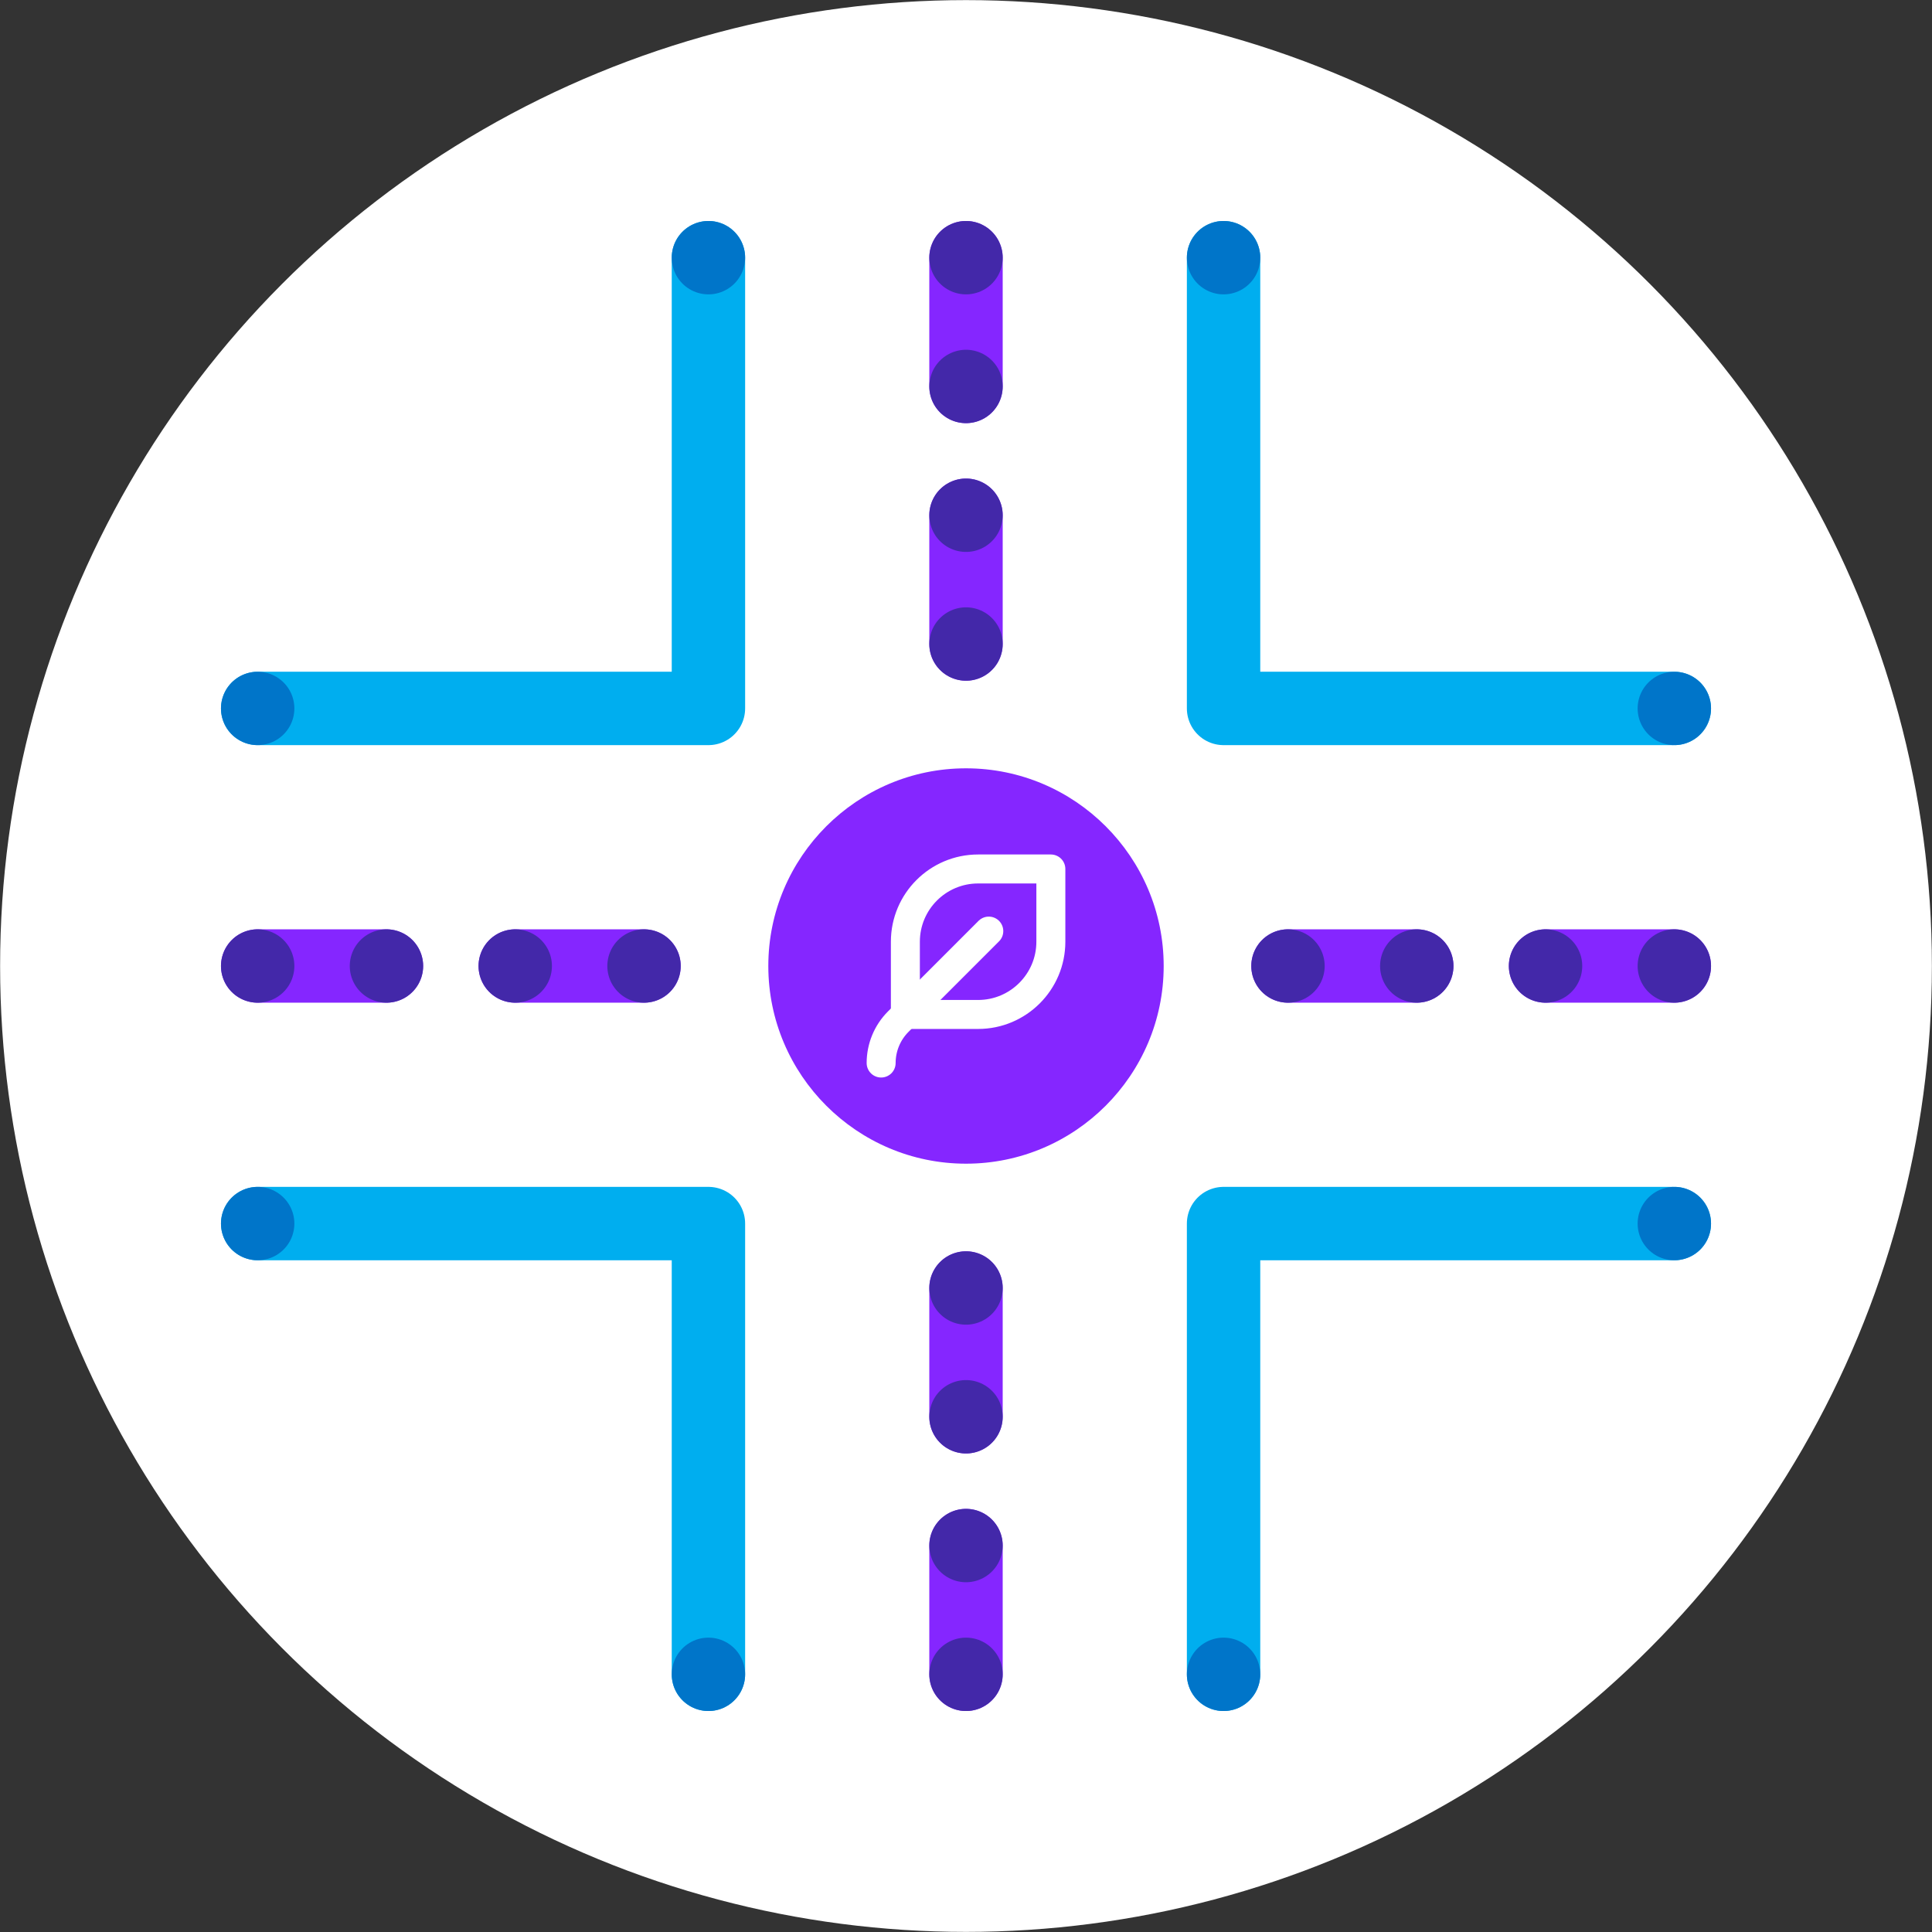
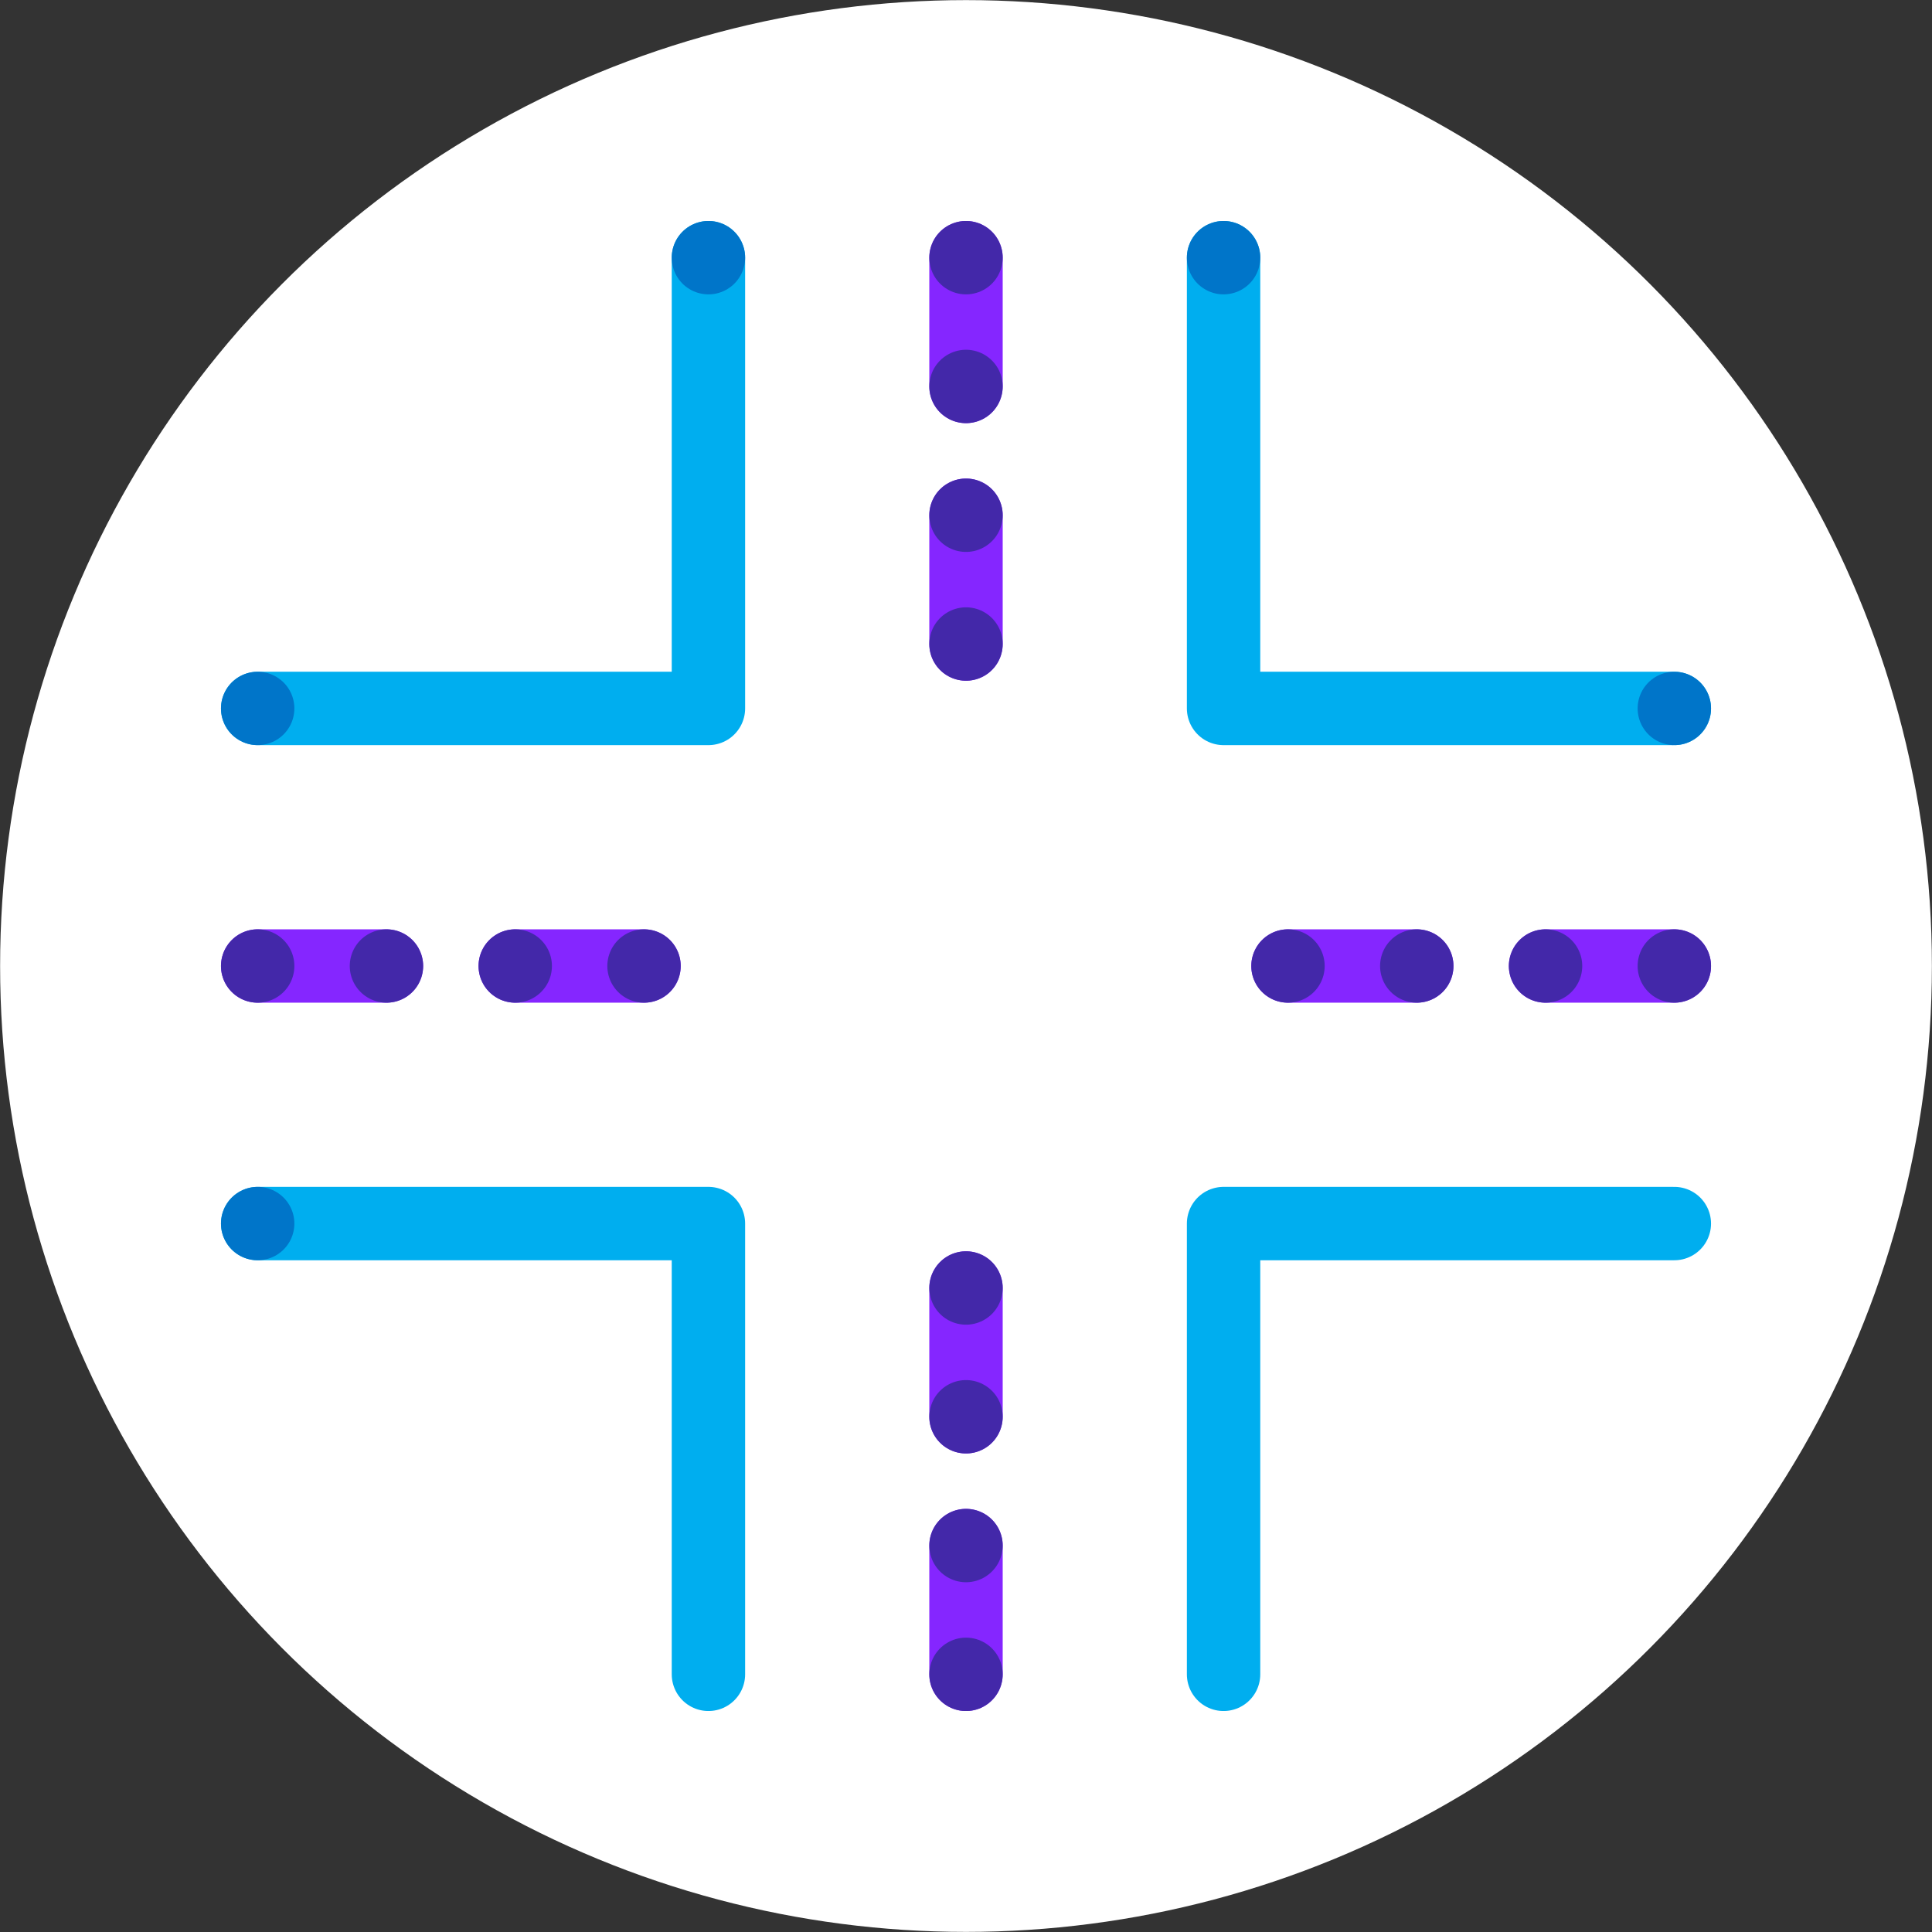
<svg xmlns="http://www.w3.org/2000/svg" id="Layer_1" viewBox="0 0 362 362">
  <rect x="0" y="0" width="362" height="362" fill="#333333" stroke="none" />
  <defs>
    <style>
      .cls-1 {
        stroke: #8526ff;
      }

      .cls-1, .cls-2, .cls-3, .cls-4 {
        stroke-width: 13.75px;
      }

      .cls-1, .cls-2, .cls-3, .cls-4, .cls-5 {
        fill: none;
        stroke-linecap: round;
        stroke-linejoin: round;
      }

      .cls-2 {
        stroke: #0075c9;
      }

      .cls-3 {
        stroke: #00aeef;
      }

      .cls-4 {
        stroke: #4328a9;
      }

      .cls-6 {
        fill: #fff;
      }

      .cls-5 {
        stroke: #fff;
        stroke-width: 5.43px;
      }

      .cls-7 {
        fill: #8526ff;
      }
    </style>
  </defs>
  <circle class="cls-6" cx="181" cy="181" r="180.98" />
  <polyline class="cls-3" points="132.74 48.28 132.74 132.74 48.28 132.74" />
  <polyline class="cls-3" points="313.72 132.74 229.26 132.74 229.26 48.28" />
  <polyline class="cls-3" points="229.26 313.72 229.26 229.26 313.72 229.26" />
  <polyline class="cls-3" points="48.28 229.26 132.74 229.26 132.74 313.72" />
  <line class="cls-1" x1="241.33" y1="181" x2="265.46" y2="181" />
  <line class="cls-1" x1="289.59" y1="181" x2="313.72" y2="181" />
  <line class="cls-1" x1="48.28" y1="181" x2="72.41" y2="181" />
  <line class="cls-1" x1="96.54" y1="181" x2="120.67" y2="181" />
  <line class="cls-1" x1="181" y1="241.33" x2="181" y2="265.46" />
  <line class="cls-1" x1="181" y1="289.59" x2="181" y2="313.72" />
  <line class="cls-1" x1="181" y1="48.28" x2="181" y2="72.41" />
  <line class="cls-1" x1="181" y1="96.54" x2="181" y2="120.67" />
  <line class="cls-2" x1="229.26" y1="48.28" x2="229.26" y2="48.28" />
  <line class="cls-2" x1="132.74" y1="48.28" x2="132.74" y2="48.28" />
-   <line class="cls-2" x1="313.72" y1="229.26" x2="313.72" y2="229.26" />
  <line class="cls-2" x1="313.72" y1="132.74" x2="313.72" y2="132.74" />
-   <line class="cls-2" x1="132.74" y1="313.72" x2="132.74" y2="313.72" />
-   <line class="cls-2" x1="229.26" y1="313.72" x2="229.26" y2="313.72" />
  <line class="cls-2" x1="48.28" y1="132.74" x2="48.28" y2="132.74" />
  <line class="cls-2" x1="48.28" y1="229.26" x2="48.28" y2="229.26" />
  <line class="cls-4" x1="48.28" y1="181" x2="48.28" y2="181" />
  <line class="cls-4" x1="72.41" y1="181" x2="72.41" y2="181" />
  <line class="cls-4" x1="96.54" y1="181" x2="96.54" y2="181" />
  <line class="cls-4" x1="120.67" y1="181" x2="120.67" y2="181" />
  <line class="cls-4" x1="241.33" y1="181" x2="241.33" y2="181" />
  <line class="cls-4" x1="265.46" y1="181" x2="265.46" y2="181" />
  <line class="cls-4" x1="289.59" y1="181" x2="289.59" y2="181" />
  <line class="cls-4" x1="313.72" y1="181" x2="313.72" y2="181" />
  <line class="cls-4" x1="181" y1="48.28" x2="181" y2="48.28" />
  <line class="cls-4" x1="181" y1="72.41" x2="181" y2="72.41" />
  <line class="cls-4" x1="181" y1="96.54" x2="181" y2="96.54" />
  <line class="cls-4" x1="181" y1="120.67" x2="181" y2="120.67" />
  <line class="cls-4" x1="181" y1="241.33" x2="181" y2="241.33" />
  <line class="cls-4" x1="181" y1="265.46" x2="181" y2="265.46" />
  <line class="cls-4" x1="181" y1="289.59" x2="181" y2="289.59" />
  <line class="cls-4" x1="181" y1="313.72" x2="181" y2="313.72" />
  <g>
-     <path class="cls-7" d="M181,143.96c-20.42,0-37.04,16.62-37.04,37.04s16.62,37.04,37.04,37.04,37.04-16.62,37.04-37.04-16.62-37.04-37.04-37.04Z" />
    <g>
      <path class="cls-5" d="M183.27,162.83h13.63v13.63c0,7.52-6.11,13.63-13.63,13.63h-13.63v-13.63c0-7.52,6.11-13.63,13.63-13.63Z" transform="translate(366.54 352.91) rotate(180)" />
-       <path class="cls-5" d="M185.27,174.46l-16.96,16.96c-2.06,2.06-3.21,4.85-3.21,7.76h0" />
+       <path class="cls-5" d="M185.27,174.46c-2.06,2.06-3.21,4.85-3.21,7.76h0" />
    </g>
  </g>
</svg>